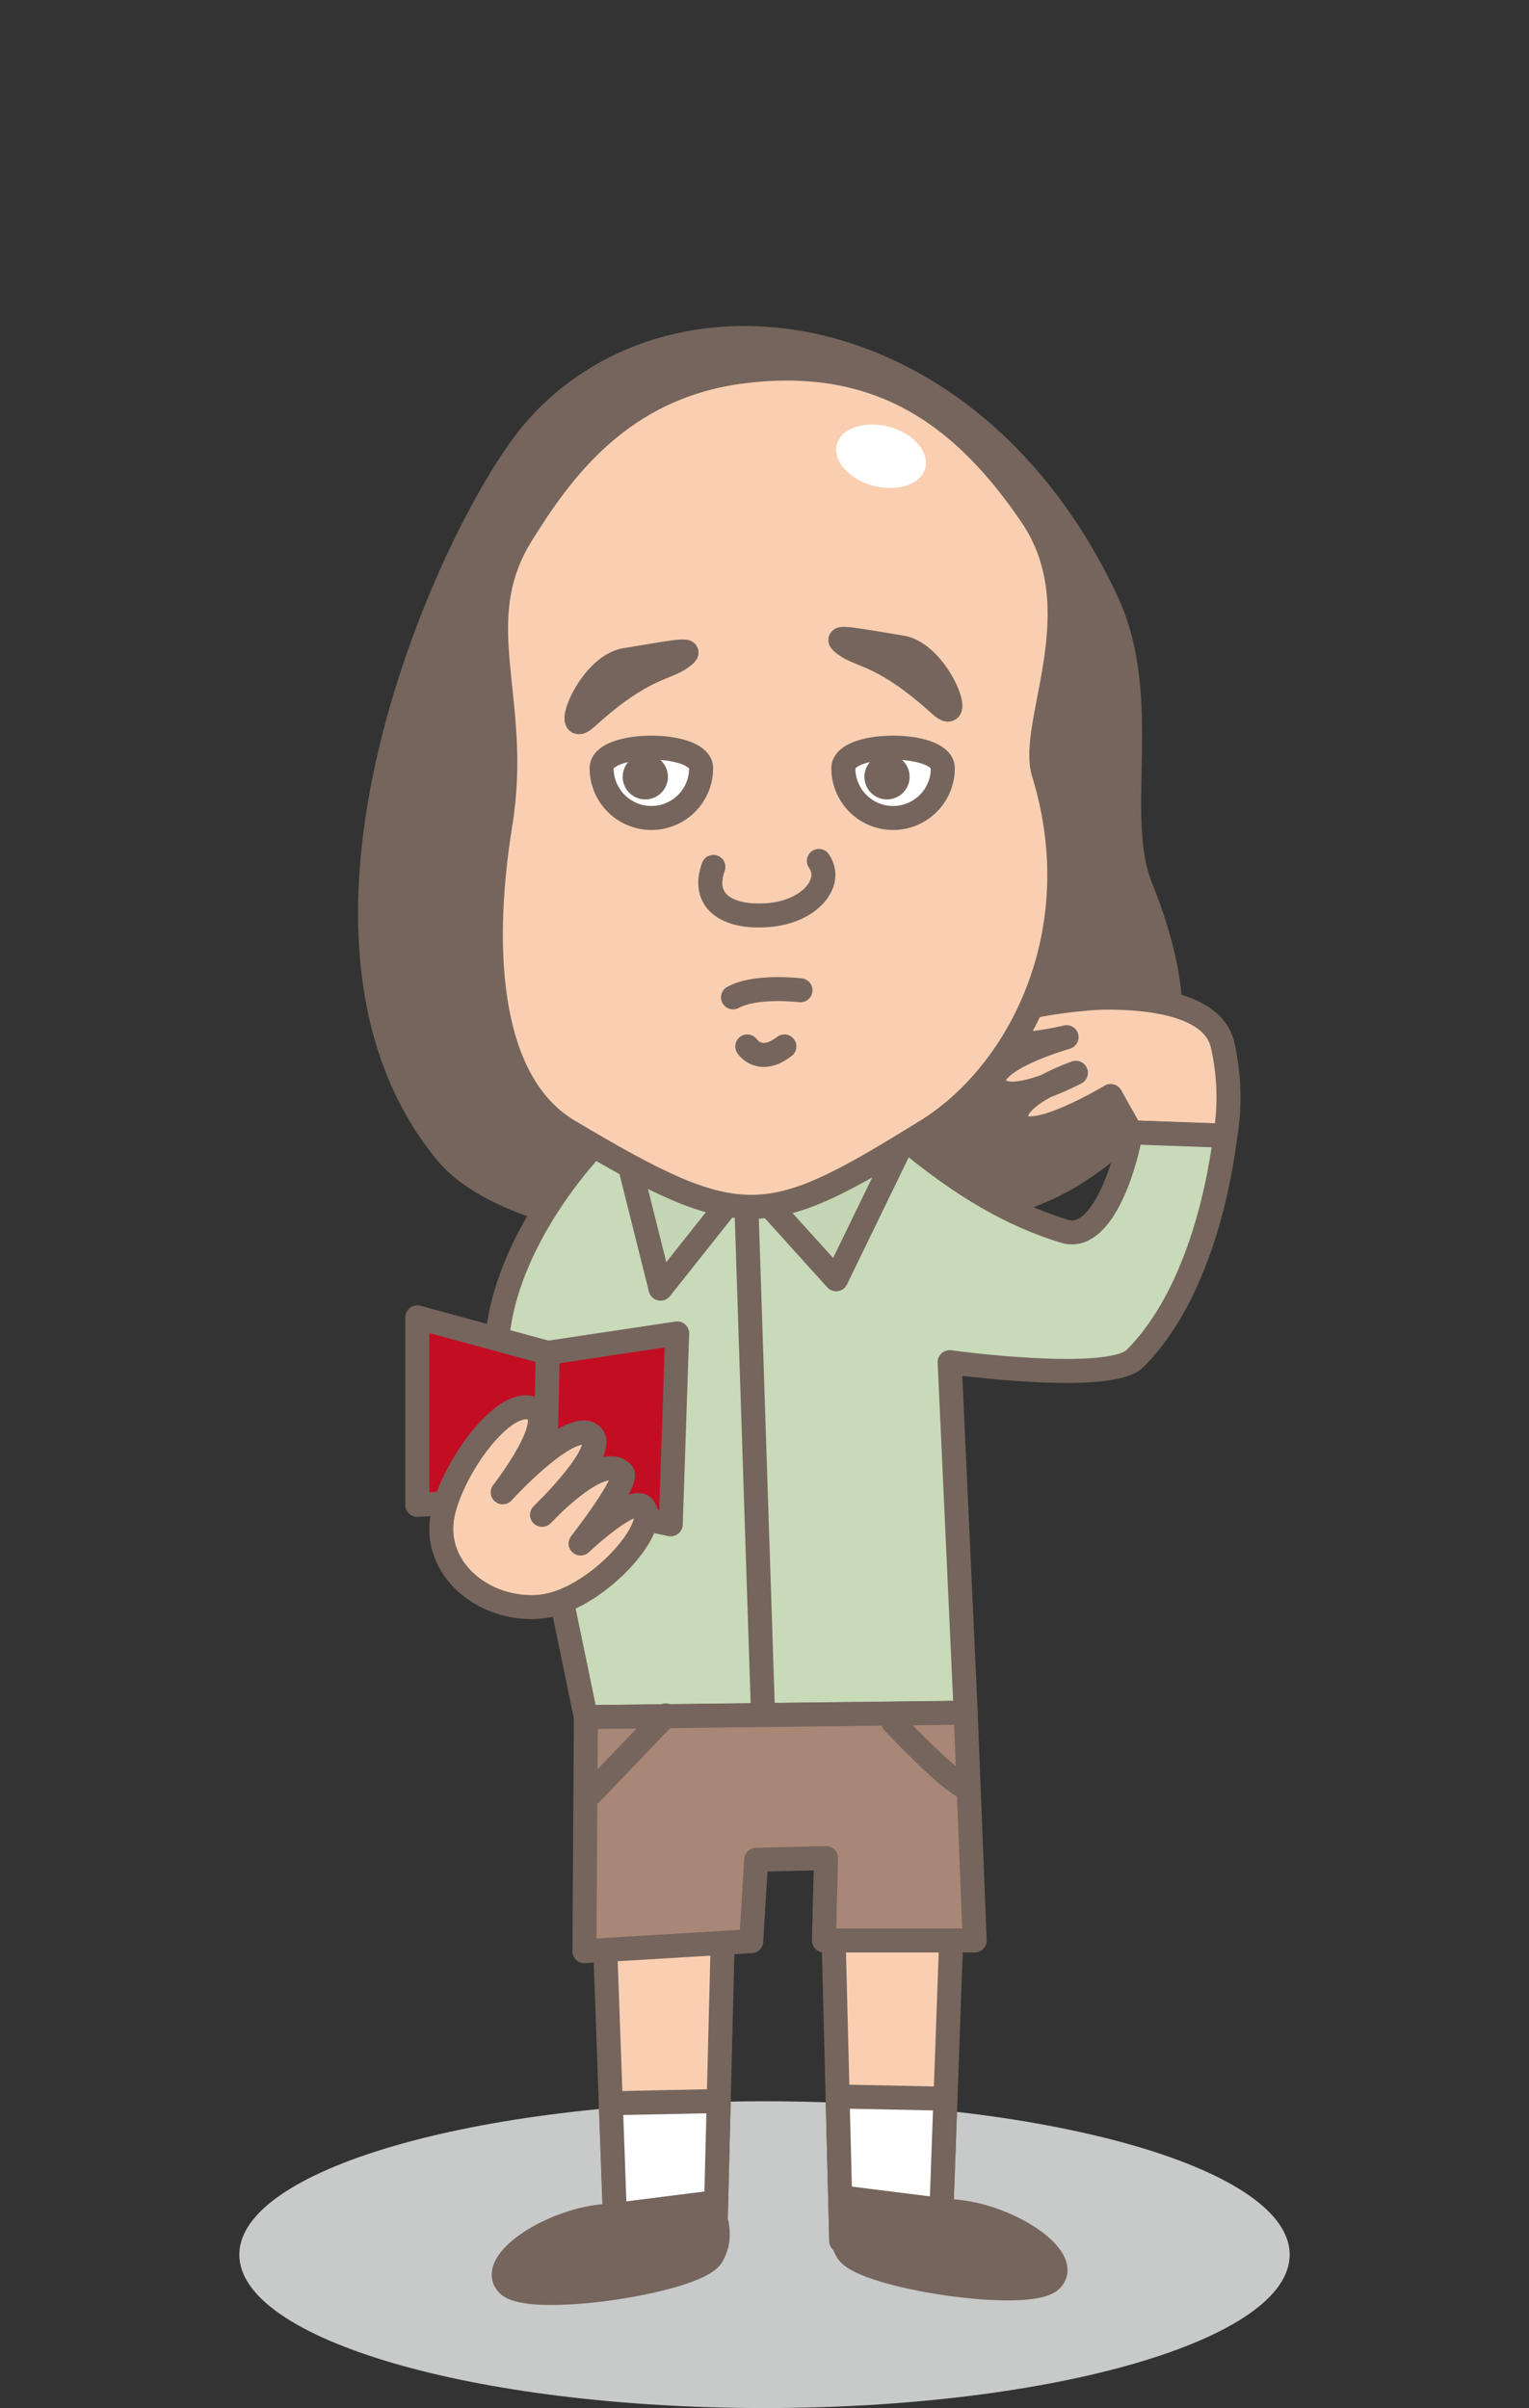
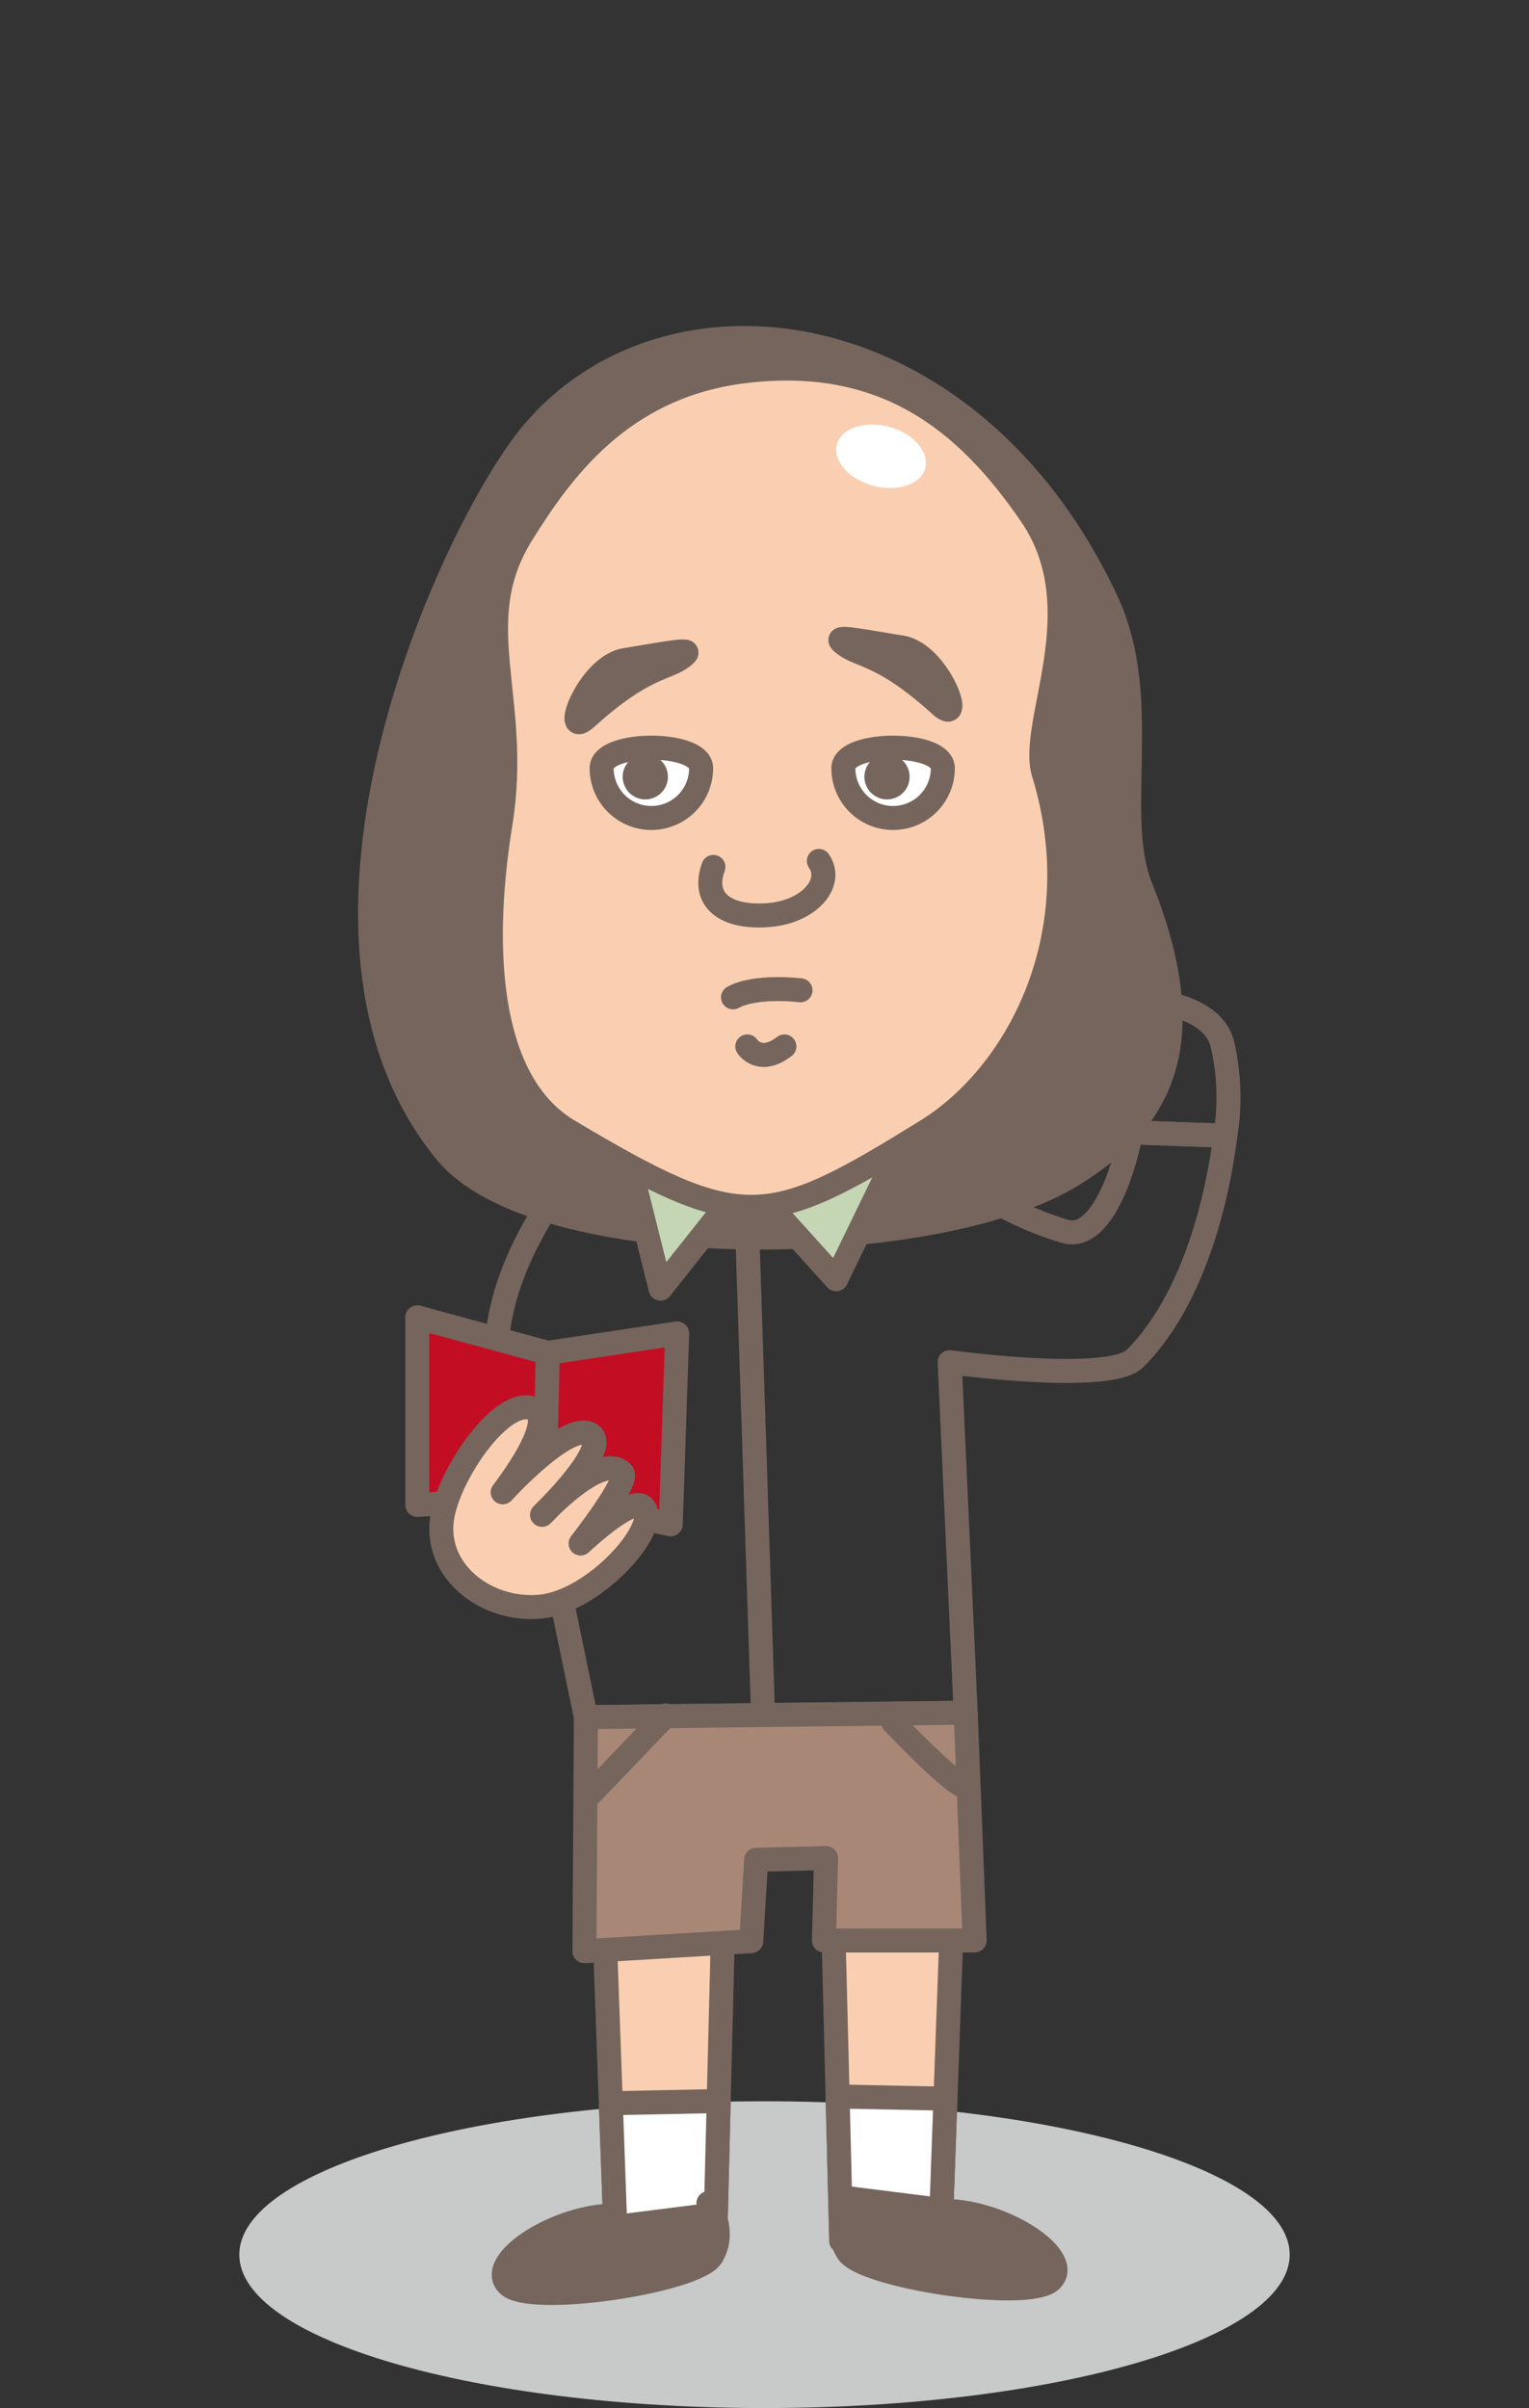
<svg xmlns="http://www.w3.org/2000/svg" id="レイヤー_1" data-name="レイヤー 1" viewBox="0 0 216.47 340.99">
  <rect x="0" y="0" width="216.47" height="340.99" fill="#333333" stroke="none" />
  <defs>
    <style>.cls-1{fill:#c8c9c9;}.cls-2{fill:#75655d;}.cls-3{fill:none;stroke:#75655d;stroke-linecap:round;stroke-linejoin:round;stroke-width:3.4px;}.cls-4{fill:#facfb1;}.cls-5{fill:#fff;}.cls-6{fill:#c8dab8;}.cls-7{fill:#c4d6b4;}.cls-8{fill:#a98777;}.cls-9{fill:#c30d23;}</style>
  </defs>
  <title>fig_talent_10</title>
  <path class="cls-1" d="M182.59,319.27c0,12-33.29,21.72-74.35,21.72s-74.36-9.72-74.36-21.72,33.29-21.72,74.36-21.72,74.35,9.72,74.35,21.72" />
  <path class="cls-2" d="M161.49,125.58c9.31,23.18,2,33.58-9.59,40.77-19.56,12.14-75.8,12.58-88.75-3.2C37.57,132,64.23,74.87,75.15,61.62,94.41,38.23,137.39,43.75,156.7,85.2c6.41,13.77.73,30.24,4.8,40.38" />
  <path class="cls-3" d="M161.49,125.58c9.31,23.18,2,33.58-9.59,40.77-19.56,12.14-75.8,12.58-88.75-3.2C37.57,132,64.23,74.87,75.15,61.62,94.41,38.23,137.39,43.75,156.7,85.2,163.11,99,157.42,115.44,161.49,125.58Z" />
  <polygon class="cls-4" points="85.43 268.8 87.18 317.39 101.24 317.97 102.41 271.14 85.43 268.8" />
  <polygon class="cls-3" points="85.43 268.8 87.18 317.39 101.24 317.97 102.41 271.14 85.43 268.8" />
  <polygon class="cls-5" points="86.48 297.83 87.18 317.39 101.24 317.97 101.75 297.52 86.48 297.83" />
  <polygon class="cls-3" points="86.48 297.83 87.18 317.39 101.24 317.97 101.75 297.52 86.48 297.83" />
  <path class="cls-2" d="M86.12,313.76c-8,.44-17.29,6.65-14.19,9.75s26.6-.45,28.81-4-.44-7.54-.44-7.54Z" />
-   <path class="cls-3" d="M86.12,313.76c-8,.44-17.29,6.65-14.19,9.75s26.6-.45,28.81-4-.44-7.54-.44-7.54Z" />
+   <path class="cls-3" d="M86.12,313.76c-8,.44-17.29,6.65-14.19,9.75s26.6-.45,28.81-4-.44-7.54-.44-7.54" />
  <polygon class="cls-4" points="134.9 268.14 133.15 316.74 119.1 317.32 117.92 270.48 134.9 268.14" />
  <polygon class="cls-3" points="134.9 268.14 133.15 316.74 119.1 317.32 117.92 270.48 134.9 268.14" />
  <polygon class="cls-5" points="133.85 297.18 133.15 316.74 119.1 317.32 118.58 296.87 133.85 297.18" />
  <polygon class="cls-3" points="133.85 297.18 133.15 316.74 119.1 317.32 118.58 296.87 133.85 297.18" />
  <path class="cls-2" d="M134.64,313.11c8,.44,17.29,6.65,14.18,9.75s-26.6-.44-28.82-4,.44-7.54.44-7.54Z" />
  <path class="cls-3" d="M134.64,313.11c8,.44,17.29,6.65,14.18,9.75s-26.6-.44-28.82-4,.44-7.54.44-7.54Z" />
-   <path class="cls-4" d="M139.4,146.12c.33,3.48,11.6.75,11.6.75s-11.5,3.28-10.18,6.68c1.44,3.72,11.5-1.64,11.5-1.64s-9.75,3.4-8.33,6.9,13.26-3.61,13.26-3.61l2.88,5.14,13.35.48a33.49,33.49,0,0,0-.4-12.89c-1.42-6-11.23-6.72-16.93-6.65-2.51,0-17.07,1.34-16.74,4.84" />
  <path class="cls-3" d="M139.4,146.12c.33,3.48,11.6.75,11.6.75s-11.5,3.28-10.18,6.68c1.44,3.72,11.5-1.64,11.5-1.64s-9.75,3.4-8.33,6.9,13.26-3.61,13.26-3.61l2.88,5.14,13.35.48a33.49,33.49,0,0,0-.4-12.89c-1.42-6-11.23-6.72-16.93-6.65C153.63,141.3,139.07,142.61,139.4,146.12Z" />
-   <path class="cls-6" d="M106.35,147.62c10.09-1.94,22,19.94,44.35,26.73,5.11,1.55,8.4-8.4,9.41-14l13.36.48c-.57,4.75-3.18,21.93-12.77,31.53-3.65,3.65-26.25.53-26.25.53l2.27,49.65-53.77.63L75,204.76c-16-18.22,12.18-53.47,31.32-57.15" />
  <path class="cls-3" d="M106.35,147.62c10.09-1.94,22,19.94,44.35,26.73,5.11,1.55,8.4-8.4,9.41-14l13.36.48c-.57,4.75-3.18,21.93-12.77,31.53-3.65,3.65-26.25.53-26.25.53l2.27,49.65-53.77.63L75,204.76C59.08,186.54,87.21,151.3,106.35,147.62Z" />
  <polyline class="cls-7" points="88.39 162 93.52 182.48 105.71 167.12" />
  <polyline class="cls-3" points="88.39 162 93.52 182.48 105.71 167.12" />
  <polyline class="cls-7" points="105.71 167.12 118.38 181.15 129.13 159" />
  <polyline class="cls-3" points="105.71 167.12 118.38 181.15 129.13 159" />
  <polygon class="cls-8" points="82.95 243.15 82.74 276.3 106.36 274.88 107.05 263.36 116.95 263.11 116.65 274.78 137.99 274.78 136.72 242.52 82.95 243.15" />
  <polygon class="cls-3" points="82.95 243.15 82.74 276.3 106.36 274.88 107.05 263.36 116.95 263.11 116.65 274.78 137.99 274.78 136.72 242.52 82.95 243.15" />
  <path class="cls-4" d="M80.47,160.12c24.71,14.73,28.09,14,50.73,0,13.07-8.1,23.5-28.07,16.55-50.66-2.15-7,7.34-23.16-1.74-36.48s-20.76-22.87-40.72-20.4c-17.48,2.16-25.89,14.23-31.38,23-7.91,12.66-.17,23.21-3.05,41-3.11,19.24-1.32,37,9.61,43.5" />
  <path class="cls-3" d="M80.47,160.12c24.71,14.73,28.09,14,50.73,0,13.07-8.1,23.5-28.07,16.55-50.66-2.15-7,7.34-23.16-1.74-36.48s-20.76-22.87-40.72-20.4c-17.48,2.16-25.89,14.23-31.38,23-7.91,12.66-.17,23.21-3.05,41C67.75,135.86,69.54,153.6,80.47,160.12Z" />
  <line class="cls-3" x1="105.71" y1="171.88" x2="108.01" y2="242.25" />
  <line class="cls-3" x1="94.25" y1="242.91" x2="83.68" y2="253.96" />
  <path class="cls-3" d="M126.45,243.87s7.69,8.17,10.09,9.13" />
  <path class="cls-3" d="M101,122.76c-1.71,4.69,1.7,7.26,7.68,6.83s9.39-4.64,7.25-7.68" />
  <path class="cls-4" d="M111.05,148.18c-3.52,2.71-5.25,0-5.25,0" />
  <path class="cls-3" d="M111.05,148.18c-3.52,2.71-5.25,0-5.25,0" />
  <path class="cls-3" d="M103.78,141.23c3.25-1.78,9.55-1,9.55-1" />
  <path class="cls-2" d="M96.54,93.08c1.75-1.31.3-1-8,.38-5.28.85-9.11,11.44-5.53,8.2,8.1-7.36,11.26-6.87,13.54-8.59" />
  <path class="cls-3" d="M96.54,93.08c1.75-1.31.3-1-8,.38-5.28.85-9.11,11.44-5.53,8.2C91.1,94.3,94.25,94.8,96.54,93.08Z" />
  <path class="cls-2" d="M119.63,91.3c-1.75-1.31-.3-1,8,.38,5.28.85,9.1,11.44,5.53,8.2-8.1-7.36-11.26-6.87-13.54-8.59" />
  <path class="cls-3" d="M119.63,91.3c-1.75-1.31-.3-1,8,.38,5.28.85,9.1,11.44,5.53,8.2C125.07,92.52,121.92,93,119.63,91.3Z" />
  <path class="cls-5" d="M99.26,108.79a7,7,0,1,1-14.08,0c0-3.89,14.08-3.89,14.08,0" />
  <path class="cls-3" d="M99.26,108.79a7,7,0,1,1-14.08,0C85.17,104.9,99.26,104.9,99.26,108.79Z" />
  <path class="cls-2" d="M94.56,110a3.2,3.2,0,1,1-3.2-3.2,3.2,3.2,0,0,1,3.2,3.2" />
  <path class="cls-5" d="M133.48,108.79a7,7,0,1,1-14.08,0c0-3.89,14.08-3.89,14.08,0" />
  <path class="cls-3" d="M133.48,108.79a7,7,0,1,1-14.08,0C119.4,104.9,133.48,104.9,133.48,108.79Z" />
  <path class="cls-2" d="M128.78,110a3.2,3.2,0,1,1-3.2-3.2,3.2,3.2,0,0,1,3.2,3.2" />
  <path class="cls-5" d="M131,66.29c-.62,2.3-3.93,3.41-7.38,2.49s-5.75-3.55-5.13-5.85,3.92-3.41,7.38-2.49S131.57,64,131,66.29" />
  <polygon class="cls-9" points="59.08 186.54 77.55 191.57 95.87 188.82 94.96 215.85 77.09 212.18 59.08 213.1 59.08 186.54" />
  <polygon class="cls-3" points="59.08 186.54 77.55 191.57 95.87 188.82 94.96 215.85 77.09 212.18 59.08 213.1 59.08 186.54" />
  <line class="cls-3" x1="77.55" y1="191.57" x2="77.09" y2="212.18" />
  <path class="cls-4" d="M62.72,214.26c1.41-6.43,8.45-16.23,12.57-14.85s-4.12,11.91-4.12,11.91,9.16-10.08,12.36-8.25-6.79,11.44-6.79,11.44,8.4-9.08,11.36-5.94c1.05,1.1-5.9,10-5.9,10s7.17-6.79,8.82-5.21c2.73,2.61-6.71,13.41-14.53,14.15S61,222.2,62.72,214.26" />
  <path class="cls-3" d="M62.72,214.26c1.41-6.43,8.45-16.23,12.57-14.85s-4.12,11.91-4.12,11.91,9.16-10.08,12.36-8.25-6.79,11.44-6.79,11.44,8.4-9.08,11.36-5.94c1.05,1.1-5.9,10-5.9,10s7.17-6.79,8.82-5.21c2.73,2.61-6.71,13.41-14.53,14.15S61,222.2,62.72,214.26Z" />
</svg>